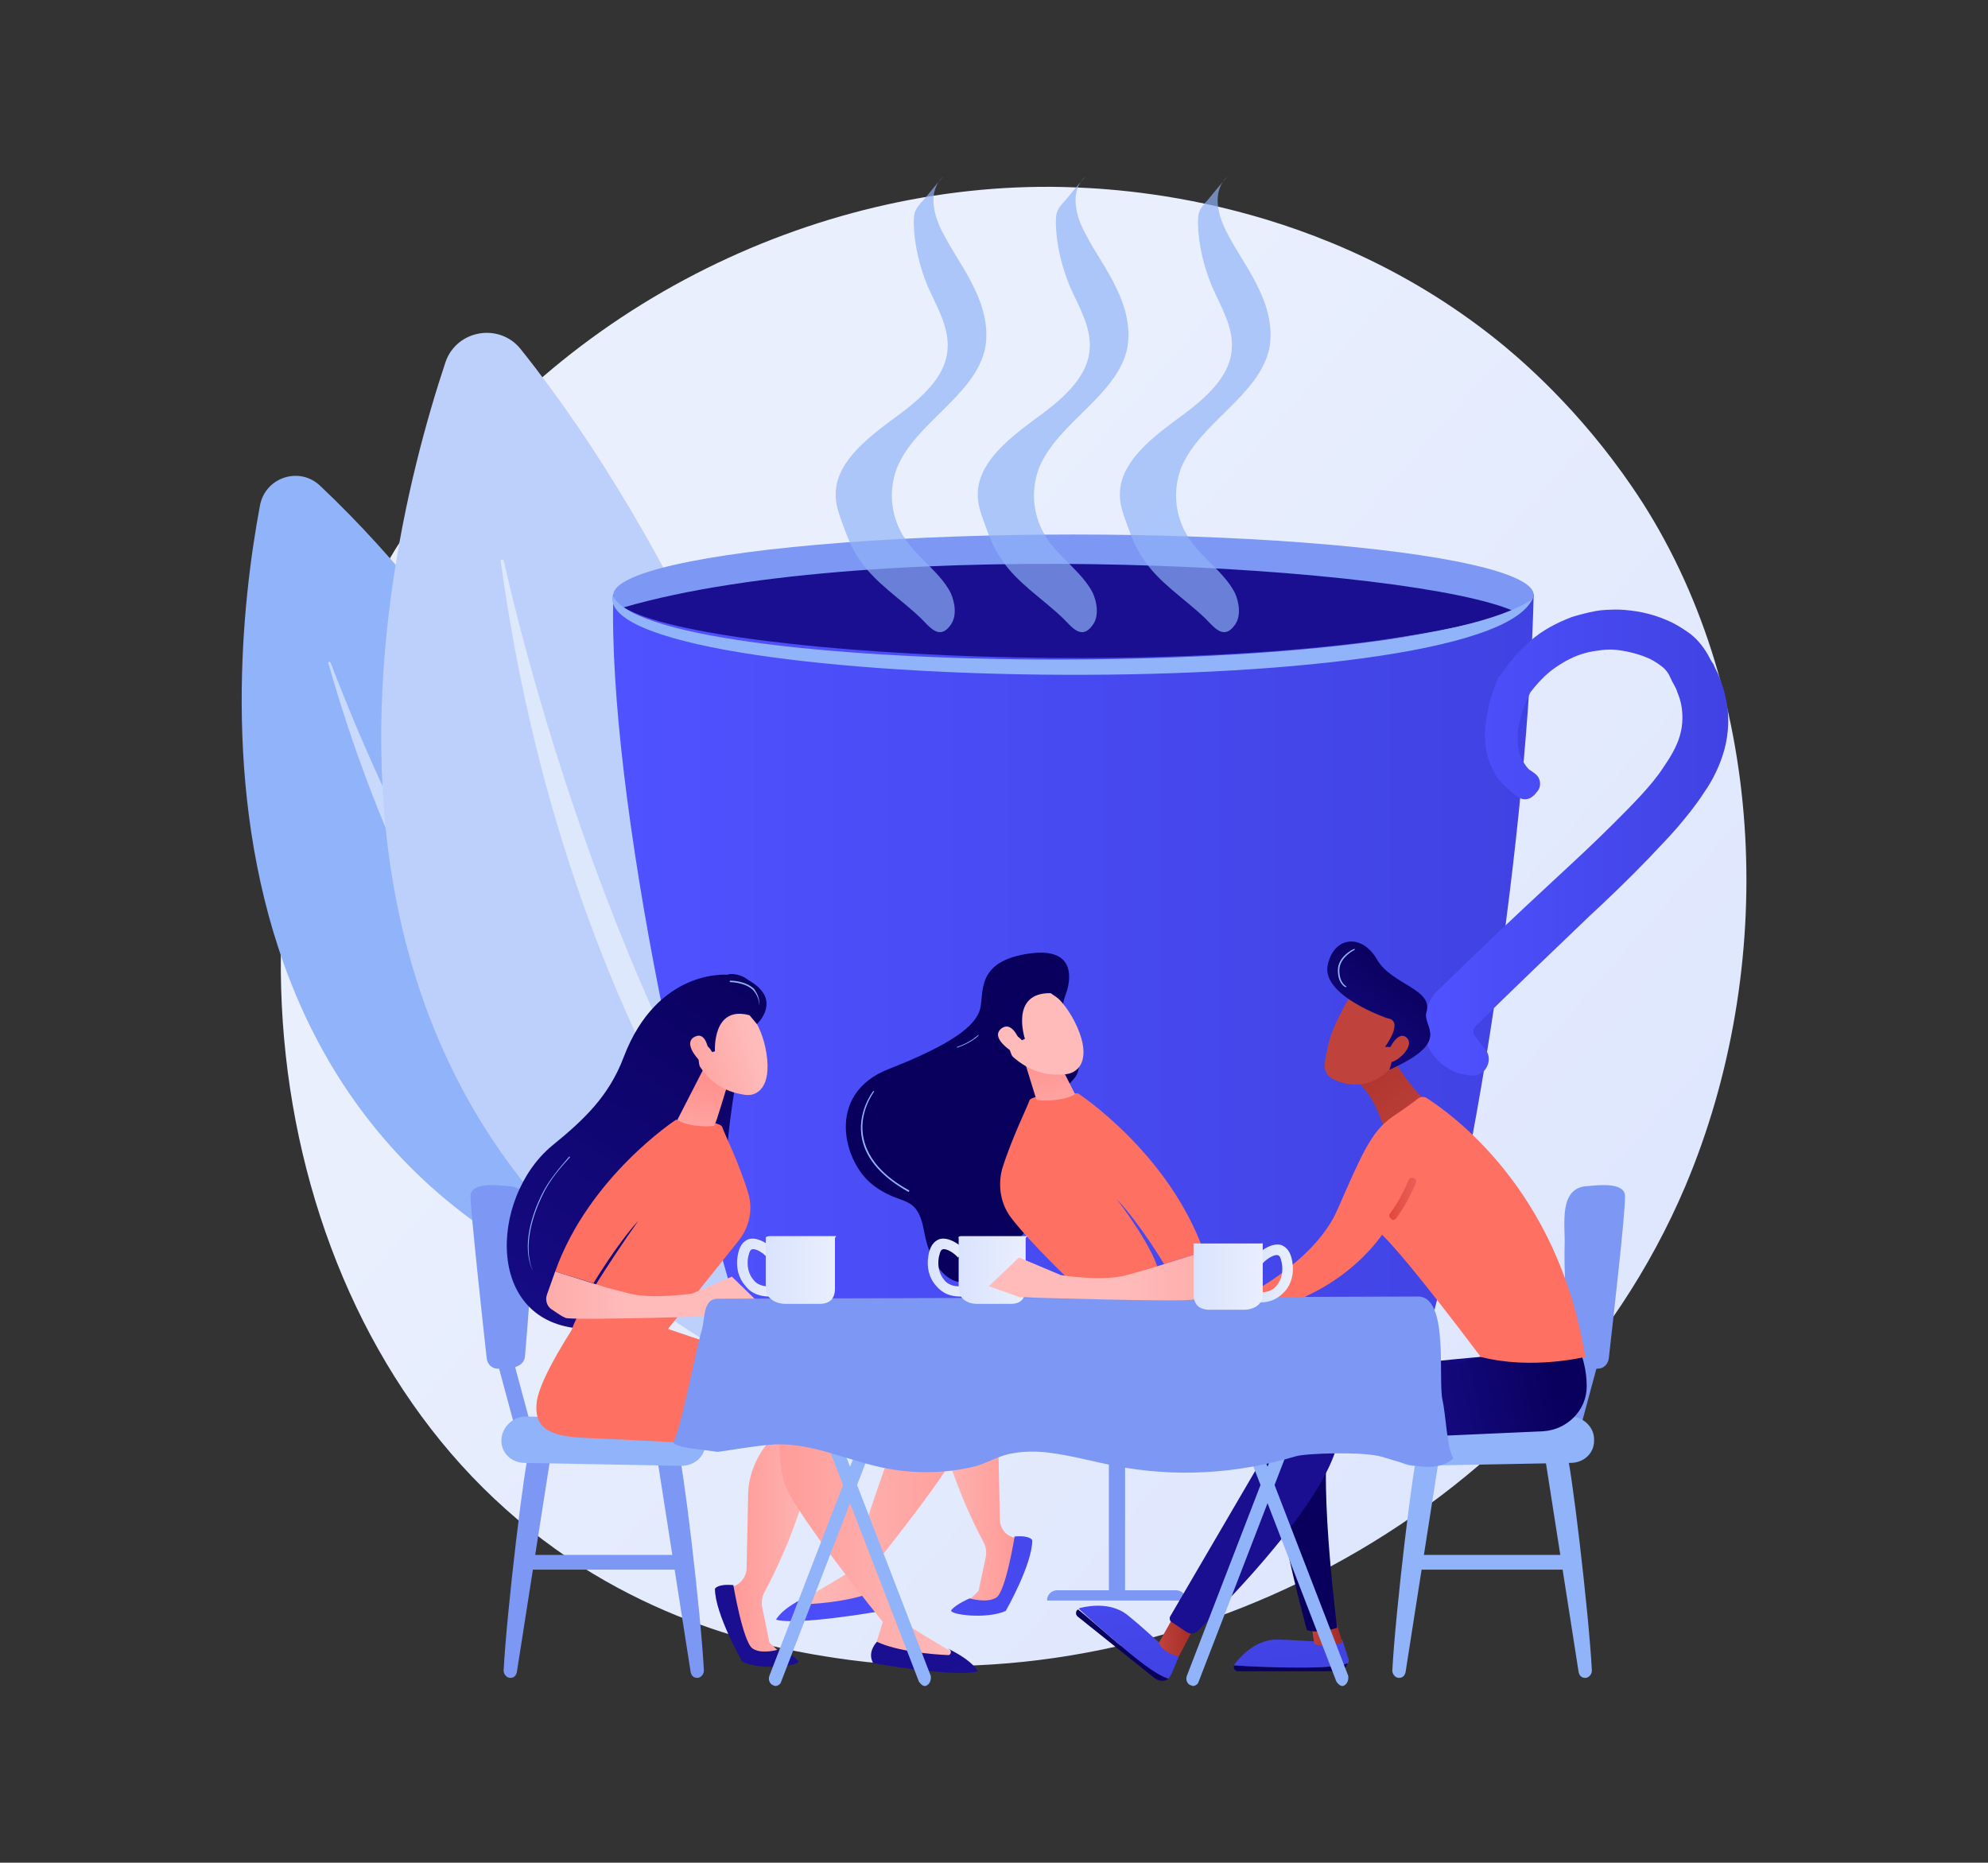
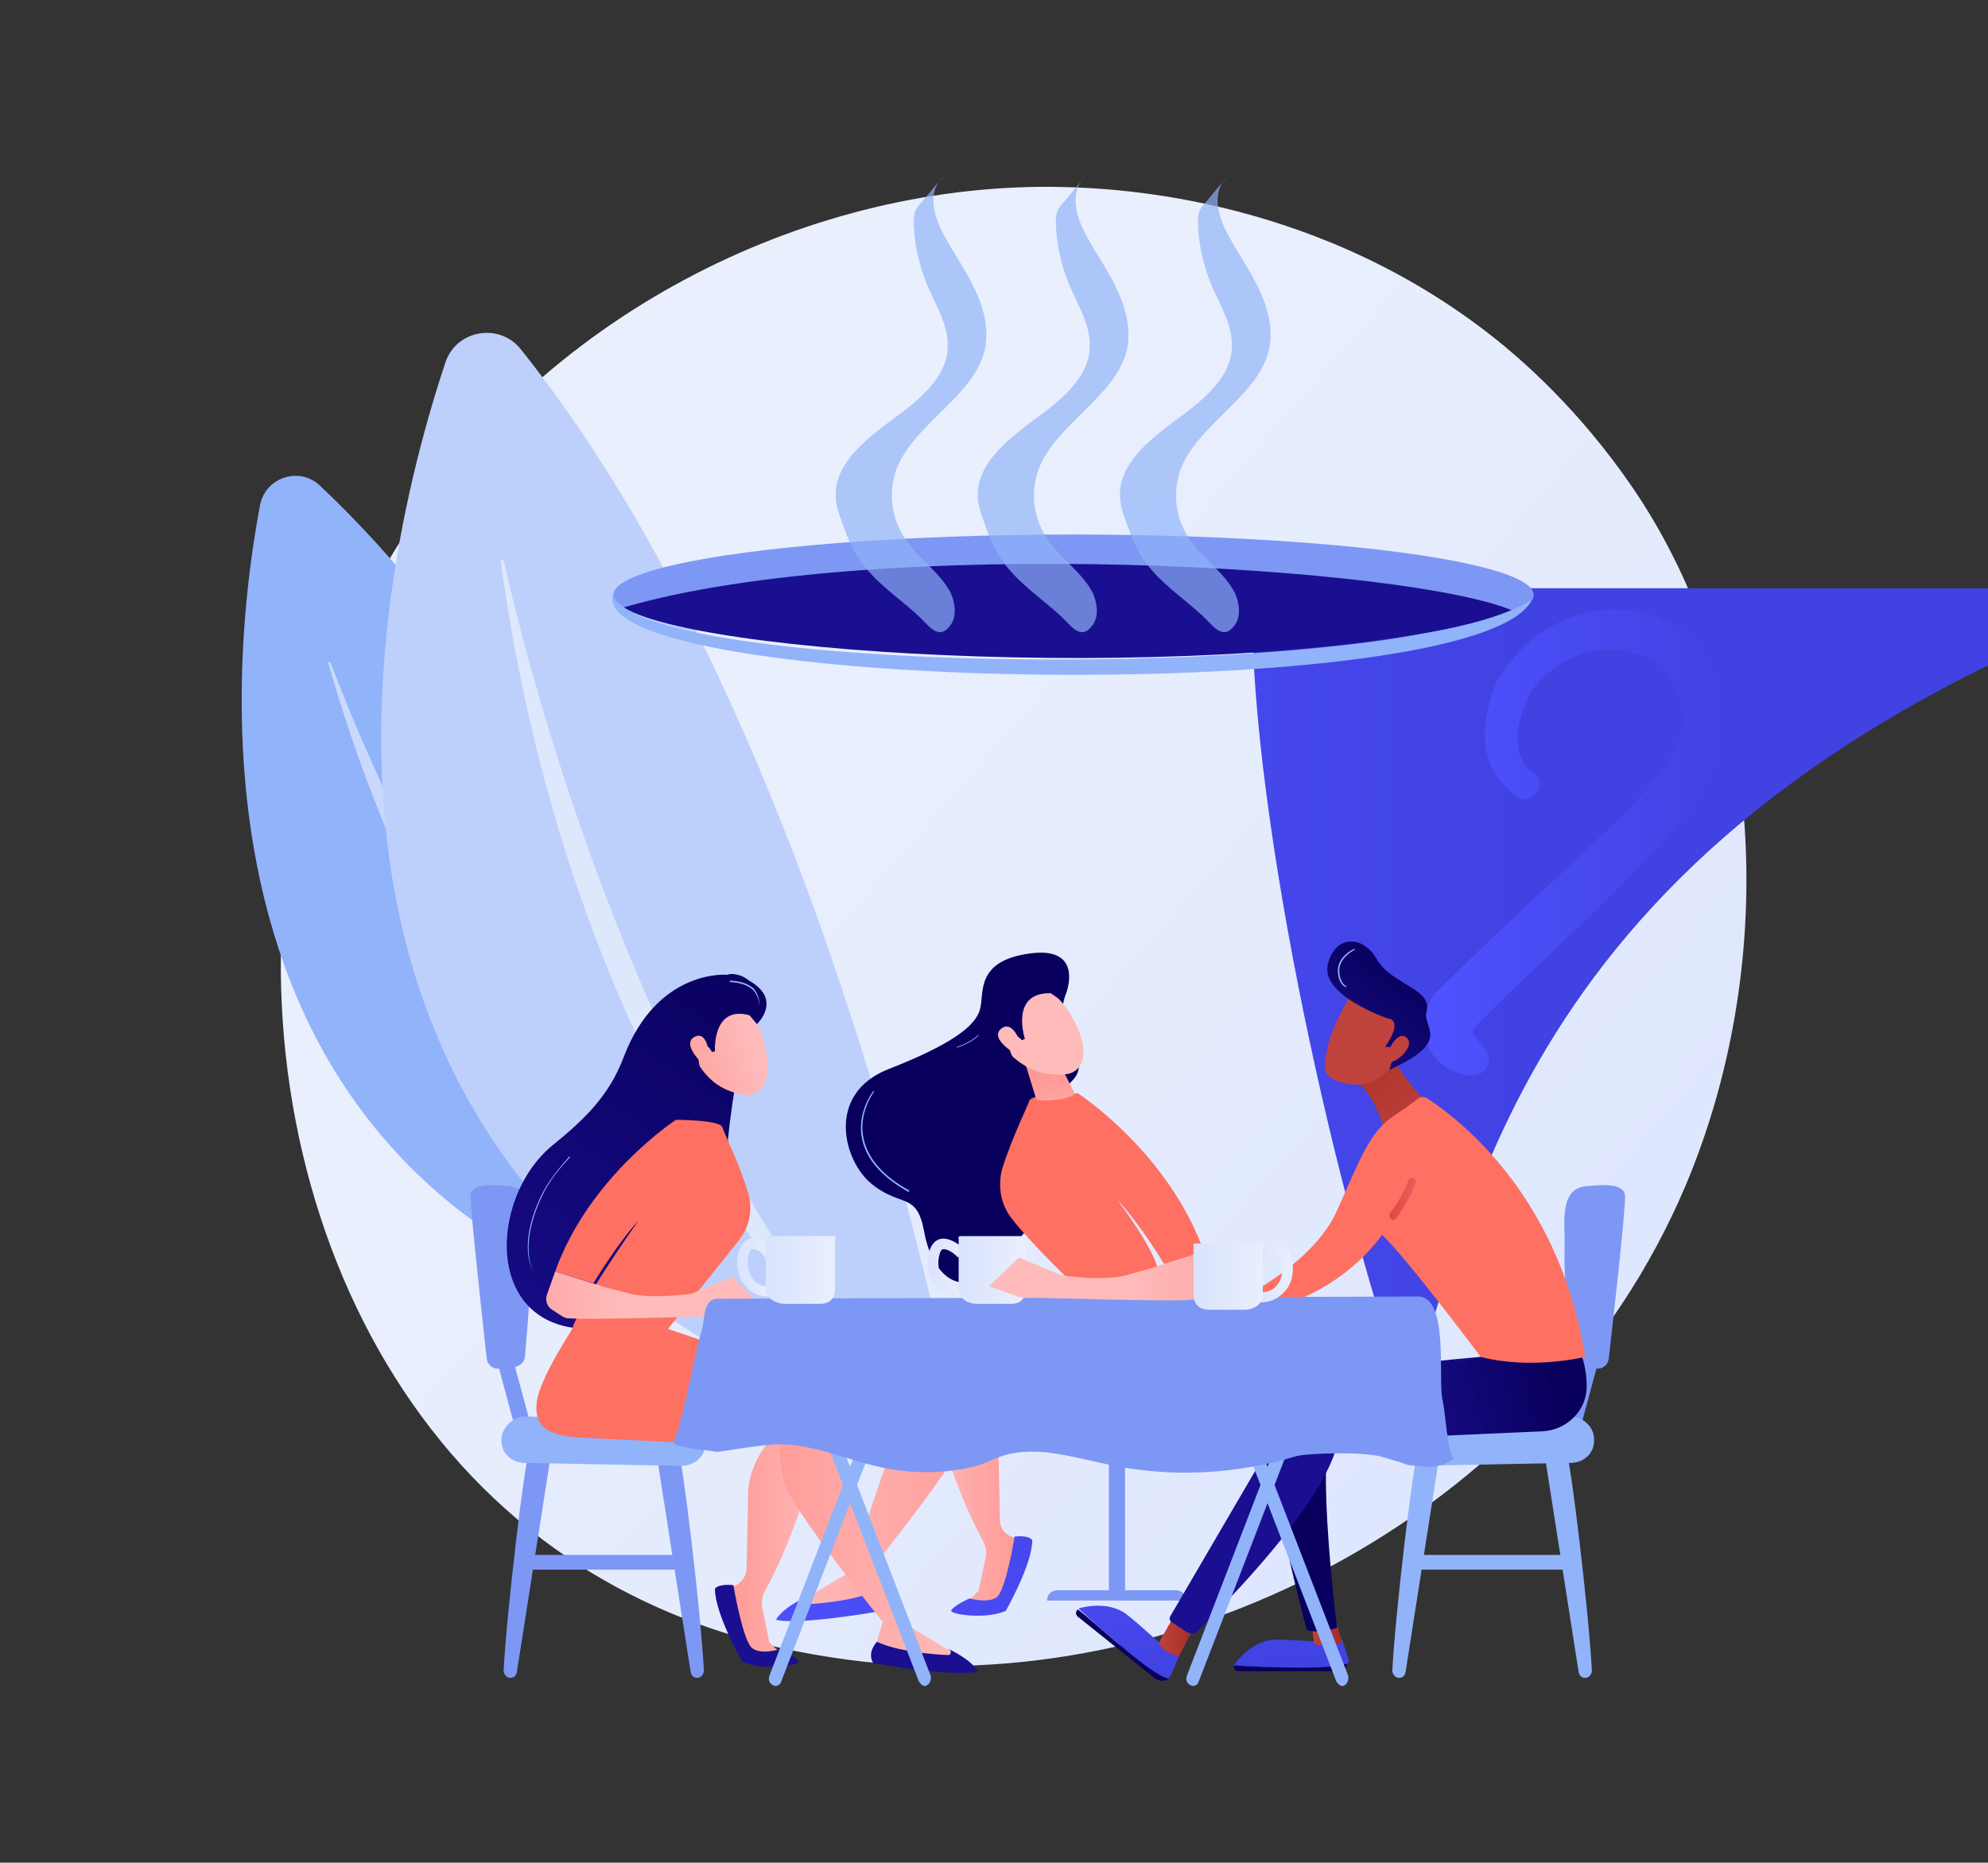
<svg xmlns="http://www.w3.org/2000/svg" id="Layer_1" x="0px" y="0px" viewBox="0 0 270 253" style="enable-background:new 0 0 270 253;" xml:space="preserve">
  <rect x="0" y="0" width="270" height="253" fill="#333333" stroke="none" />
  <style type="text/css">	.st0{fill:#E1E1E1;}	.st1{fill:#ECECEC;}	.st2{fill:#F5F5F5;}	.st3{fill:#F0F0F0;}	.st4{fill:#E7E7E7;}	.st5{opacity:0.6;fill:#FFFFFF;}	.st6{fill:#007CFF;}	.st7{opacity:0.7;fill:#FFFFFF;}	.st8{opacity:0.2;enable-background:new    ;}	.st9{fill:#FFFFFF;}	.st10{opacity:0.3;}	.st11{fill:#1A2E35;}	.st12{opacity:0.2;}	.st13{opacity:0.4;fill:#FFFFFF;}	.st14{fill:#FFAE6A;}	.st15{fill:#FF7834;}	.st16{opacity:0.2;fill:none;stroke:#000000;stroke-width:0.5;stroke-linecap:round;stroke-linejoin:round;stroke-miterlimit:10;}	.st17{fill:#FF4F4D;}	.st18{opacity:0.5;fill:#FFFFFF;}	.st19{opacity:0.7;}	.st20{fill:none;stroke:#007CFF;stroke-width:0.75;stroke-linecap:round;stroke-linejoin:round;stroke-miterlimit:10;}	.st21{opacity:0.3;fill:#007CFF;}	.st22{opacity:0.8;fill:#FFFFFF;}	.st23{opacity:0.5;fill:#1A2E35;}	.st24{opacity:0.3;enable-background:new    ;}	.st25{opacity:0.3;fill:#FFFFFF;}	.st26{fill:#F2F2F2;}	.st27{fill:#EBEBEB;}	.st28{fill-rule:evenodd;clip-rule:evenodd;fill:#F2F2F2;}	.st29{fill:none;stroke:#222222;stroke-width:0.5;stroke-linecap:round;stroke-linejoin:round;stroke-miterlimit:10;}	.st30{fill:#222222;}	.st31{fill:#6978ED;}	.st32{fill:#3F57E0;}	.st33{fill:#C1584F;}	.st34{fill:#F97869;}	.st35{fill:none;stroke:#020B31;stroke-width:0.5;stroke-linecap:round;stroke-linejoin:round;stroke-miterlimit:10;}	.st36{fill:none;stroke:#FFFFFF;stroke-width:0.5;stroke-linecap:round;stroke-linejoin:round;stroke-miterlimit:10;}	.st37{fill:none;stroke:#222222;stroke-width:0.5;stroke-miterlimit:10;}	.st38{fill:#F47365;}	.st39{opacity:0.5;fill:#F43D4F;}	.st40{fill:#676768;}	.st41{fill:#7C7C7C;}	.st42{fill:none;stroke:#020B31;stroke-miterlimit:10;}	.st43{fill:#020B31;}	.st44{fill:#FB7869;}	.st45{fill:#A6A6A6;}	.st46{fill:#F4F4F4;}	.st47{fill:#7F8284;}	.st48{fill:#111111;}	.st49{fill:none;stroke:#FFFFFF;stroke-width:0.5;stroke-miterlimit:10;}	.st50{fill:#F27364;}	.st51{fill:#F43D4F;}	.st52{fill:url(#SVGID_1_);}	.st53{fill:#91B3FA;}	.st54{fill:#BDD0FB;}	.st55{fill:url(#SVGID_00000003826341769727491850000014791162930570478994_);}	.st56{fill:#7D97F4;}	.st57{fill:url(#SVGID_00000065045341967271232480000017696727997332376736_);}	.st58{fill:url(#SVGID_00000024698677295353394480000017683783123823505550_);}	.st59{opacity:0.68;fill:#91B3FA;}	.st60{fill:url(#SVGID_00000164514940811446472470000014782209458562061479_);}	.st61{fill:url(#SVGID_00000134250911022407892480000008260301658992174773_);}	.st62{fill:url(#SVGID_00000139292133272649947870000001753009366619558297_);}	.st63{fill:url(#SVGID_00000011007582680047611430000002103472406607813261_);}	.st64{fill:url(#SVGID_00000018224920610026839550000002871984285355331761_);}	.st65{fill:url(#SVGID_00000059278825217938014610000003887598611648396945_);}	.st66{fill:url(#SVGID_00000039110869665762487240000014585291285644732056_);}	.st67{fill:url(#SVGID_00000103971664895855451160000012308143773251230907_);}	.st68{fill:url(#SVGID_00000075139451997748014350000018256972937917432459_);}	.st69{fill:url(#SVGID_00000101087117753699686890000016665219276167585927_);}	.st70{fill:url(#SVGID_00000008148449856938347630000014577898833818353558_);}	.st71{fill:url(#SVGID_00000171684941461169147480000013497362308136167359_);}	.st72{fill:url(#SVGID_00000139269262896530971120000009929777070481913244_);}	.st73{fill:url(#SVGID_00000022526450367250785290000008061334632859708818_);}	.st74{fill:url(#SVGID_00000046319021378963801280000000270707659205947325_);}	.st75{fill:url(#SVGID_00000047752952072803980830000016059436527594284222_);}	.st76{fill:url(#SVGID_00000180358437141257299830000006501505535363751581_);}	.st77{fill:url(#SVGID_00000030479277380325368620000016815637819536782470_);}	.st78{fill:url(#SVGID_00000139256305504070912270000017525702599366058922_);}	.st79{fill:url(#SVGID_00000150798723689646569880000001671780575385893537_);}	.st80{fill:url(#SVGID_00000044147458632730301000000002340421339914103487_);}	.st81{fill:url(#SVGID_00000067936906681135339980000016735851807906650534_);}	.st82{fill:url(#SVGID_00000146499827752462958680000000254294811078696112_);}	.st83{fill:url(#SVGID_00000073001513385919993390000009034405085453712256_);}	.st84{fill:url(#SVGID_00000096745502716588760060000016379081800969396644_);}	.st85{fill:url(#SVGID_00000117642924667216062940000002195336688660202166_);}	.st86{fill:url(#SVGID_00000162312718769114760910000013045985610901279875_);}	.st87{fill:url(#SVGID_00000159449485659873534060000001933357870683137718_);}	.st88{fill:url(#SVGID_00000114036957924728051450000004071669161083423138_);}	.st89{fill:url(#SVGID_00000087410494339065206320000010040394688136463035_);}	.st90{fill:url(#SVGID_00000070087797204893748780000012722975547923406487_);}	.st91{fill:url(#SVGID_00000032610870330618037510000016080908640335272079_);}	.st92{fill:url(#SVGID_00000149361111012205735960000007633678269828577451_);}	.st93{fill:url(#SVGID_00000120530769742318018890000005511744966391439752_);}	.st94{fill:url(#SVGID_00000145030596793573273800000007383878545493294514_);}	.st95{fill:url(#SVGID_00000036240528107568162410000004766338383040530327_);}	.st96{fill:url(#SVGID_00000173161784539927590410000001996230716179281559_);}	.st97{fill:url(#SVGID_00000142157697632343209630000015294572352279322516_);}	.st98{fill:url(#SVGID_00000138574547221564950620000009734211935292637333_);}	.st99{fill:url(#SVGID_00000102514943852087413210000015729713489968166329_);}	.st100{fill:url(#SVGID_00000155866485326844578130000017344900251761260479_);}	.st101{fill:url(#SVGID_00000069384211530555959640000012107607740120292283_);}	.st102{fill:url(#SVGID_00000021116562285955265430000008300971857807364539_);}	.st103{fill:url(#SVGID_00000046306533860368049180000002560770555201302193_);}	.st104{fill:url(#SVGID_00000002359426873782134410000015394322655851022991_);}	.st105{fill:url(#SVGID_00000131333613414573934090000017681226178227142046_);}	.st106{fill:url(#SVGID_00000037683959058451891510000000391205528909440944_);}	.st107{fill:url(#SVGID_00000016070504250002353370000010549881735791576502_);}</style>
  <g>
    <linearGradient id="SVGID_1_" gradientUnits="userSpaceOnUse" x1="254.254" y1="229.038" x2="104.837" y2="98.299">
      <stop offset="0" style="stop-color:#DAE3FE" />
      <stop offset="1" style="stop-color:#E9EFFD" />
    </linearGradient>
    <path class="st52" d="M228.9,161.1c-19.3,45.5-70.7,70.9-115.4,64.1c-7.3-1.1-27.2-4.4-44.8-20.2c-33.9-30.2-41.2-90.1-13.8-132.3  c19.9-30.7,55.6-48.1,89.5-47.3c7.3,0.2,35.3,1.3,59.9,21.6c3.6,3,11.6,10.1,18.8,21.3C240,94.8,241.4,131.5,228.9,161.1z" />
    <g>
      <path class="st53" d="M111,183c0,0-25.3-77.2-67.5-117c-2.8-2.7-7.5-1.2-8.2,2.7C30.5,94.3,23.7,171.4,111,183z" />
      <path class="st18" d="M102.7,178.5c0.2,0.2,0,0.5-0.3,0.3c-8.5-5.3-41.6-31.8-57.8-88.7c-0.1-0.2,0.2-0.3,0.3-0.1   C49.9,103.2,69.8,151.4,102.7,178.5z" />
    </g>
    <g>
      <path class="st54" d="M130.8,196.9c0,0-16.8-95.4-60.1-149.5c-2.9-3.6-8.7-2.6-10.2,1.8C50.7,78.7,29.7,168.6,130.8,196.9z" />
      <path class="st18" d="M121.8,190.3c0.2,0.2-0.1,0.6-0.4,0.4c-9.1-7.6-43.8-44.5-53.4-114.5c0-0.2,0.3-0.3,0.4-0.1   C72.1,92.4,87.5,152.7,121.8,190.3z" />
    </g>
    <g>
      <linearGradient id="SVGID_00000088118126929606226820000001390255076607514288_" gradientUnits="userSpaceOnUse" x1="83.197" y1="135.956" x2="208.283" y2="135.956">
        <stop offset="0" style="stop-color:#4F52FF" />
        <stop offset="1" style="stop-color:#4042E2" />
      </linearGradient>
-       <path style="fill:url(#SVGID_00000088118126929606226820000001390255076607514288_);" d="M191.2,190.3l-86.8,0.8   c-10.8-30.4-21.9-83.5-21.1-110.4h125C207.6,111,200.4,163,191.2,190.3z" />
+       <path style="fill:url(#SVGID_00000088118126929606226820000001390255076607514288_);" d="M191.2,190.3c-10.8-30.4-21.9-83.5-21.1-110.4h125C207.6,111,200.4,163,191.2,190.3z" />
      <ellipse class="st56" cx="145.8" cy="80.8" rx="62.5" ry="8.2" />
      <linearGradient id="SVGID_00000101811265219406634590000007453387667369093309_" gradientUnits="userSpaceOnUse" x1="193.183" y1="114.451" x2="234.56" y2="114.451">
        <stop offset="0" style="stop-color:#4F52FF" />
        <stop offset="1" style="stop-color:#4042E2" />
      </linearGradient>
      <path style="fill:url(#SVGID_00000101811265219406634590000007453387667369093309_);" d="M206.1,108.2l-0.4-0.3   c-0.1-0.1-0.3-0.2-0.5-0.4c-0.3-0.3-0.6-0.5-0.9-0.8c-0.3-0.3-0.5-0.6-0.8-0.9c-0.2-0.3-0.5-0.7-0.6-1c-0.8-1.4-1.2-3-1.2-4.5   c-0.1-1.5,0.2-3,0.5-4.4c0.3-1.4,0.8-2.7,1.3-3.9l0.1-0.1l0.2-0.2c1.1-1.7,2.5-3.3,4.1-4.7c1.6-1.4,3.5-2.4,5.6-3.2   c1-0.3,2.1-0.6,3.2-0.8c1.1-0.2,2.2-0.2,3.2-0.2c2.2,0.1,4.3,0.5,6.4,1.4c1,0.4,2,1,3,1.7c1,0.7,1.9,1.7,2.7,3.1   c0.1,0.2,0.4,0.8,0.7,1.2c0.2,0.5,0.5,1,0.7,1.5c0.4,1,0.8,2.1,1,3.2c0.5,2.2,0.4,4.7-0.2,6.9c-0.6,2.2-1.6,4.2-2.8,5.9   c-1.1,1.7-2.4,3.3-3.6,4.7c-1.3,1.5-2.6,2.8-3.9,4.2c-2.6,2.7-5.3,5.3-8,7.8c-5.3,5.1-10.6,10.1-15.8,15.3l0.5-0.6   c-0.2,0.3-0.3,0.5-0.3,0.5c0,0-0.2,0-0.2,0.2c0,0,0,0.1,0,0.2c0,0.1,0,0.1,0,0.2c0,0.2,0.1,0.4,0.3,0.6c0.1,0.2,0.3,0.4,0.5,0.7   c0.2,0.2,0.4,0.5,0.6,0.7l0.2,0.3c0.8,0.9,0.6,2.3-0.3,3.1c-0.4,0.3-0.9,0.5-1.4,0.5c-0.5,0-0.9-0.1-1.4-0.2   c-0.5-0.1-1-0.3-1.4-0.5c-1-0.5-1.9-1.2-2.7-2.3c-0.4-0.6-0.7-1.2-0.9-2c-0.2-0.7-0.2-1.5-0.2-2.2c0.1-0.7,0.2-1.4,0.4-2   c0.2-0.6,0.5-1.1,0.8-1.6l0.2-0.3l0.3-0.3c5.3-5.2,10.7-10.3,16.1-15.3c2.7-2.5,5.4-5,7.9-7.5c1.3-1.3,2.5-2.5,3.7-3.8   c1.2-1.3,2.3-2.6,3.2-4c0.9-1.3,1.7-2.7,2.1-4c0.4-1.3,0.5-2.6,0.3-4c-0.1-0.7-0.3-1.4-0.6-2.1c-0.1-0.4-0.3-0.7-0.5-1.1   c-0.2-0.3-0.3-0.6-0.6-1.2c-0.1-0.2-0.4-0.7-0.9-1.1c-0.5-0.4-1.1-0.8-1.7-1.1c-1.3-0.6-2.8-1-4.3-1.2c-0.8-0.1-1.5-0.1-2.3,0   c-0.8,0.1-1.5,0.2-2.2,0.4c-1.5,0.4-2.8,1.1-4.1,2c-1.3,0.9-2.4,2.1-3.4,3.4l0.2-0.4c-0.5,1.1-1,2.1-1.3,3.2   c-0.3,1.1-0.6,2.1-0.6,3.2c0,1,0.1,2,0.5,2.8c0.2,0.4,0.4,0.8,0.7,1.2c0.2,0.2,0.3,0.4,0.5,0.5l0.3,0.2l0.4,0.3   c0.8,0.6,0.9,1.8,0.2,2.5C207.9,108.7,206.9,108.8,206.1,108.2z" />
      <linearGradient id="SVGID_00000047763073275454086740000004005939787012253345_" gradientUnits="userSpaceOnUse" x1="202.165" y1="-15.851" x2="181.27" y2="20.343">
        <stop offset="0" style="stop-color:#09005D" />
        <stop offset="1" style="stop-color:#1A0F91" />
      </linearGradient>
      <path style="fill:url(#SVGID_00000047763073275454086740000004005939787012253345_);" d="M84.7,82.5c11.6,7.2,89.2,10.7,121.1,0.6   C192.4,76.9,119.1,72.5,84.7,82.5z" />
      <path class="st53" d="M83.2,80.8c-3,13.4,118,15.3,124.9,0.6C191.1,92.8,87.6,92,83.2,80.8z" />
      <path class="st59" d="M135.9,75.8c-0.9-1.3-1.5-2.8-2-4.2c-0.5-1.4-1.1-2.8-1.1-4.3c-0.1-4.2,3.8-7.4,7.4-10.1   c3.6-2.6,7.6-5.7,7.8-9.9c0.2-2.9-1.5-5.7-2.7-8.4c-1.1-2.7-1.8-5.5-1.9-8.4c0-0.5,0-1,0.1-1.5c0.2-0.7,0.7-1.3,1.2-1.8   c0.9-1.1,1.8-2.2,2.7-3.2c-2.2,2-1.3,5.4,0.1,7.9c1.3,2.5,3,4.8,4.2,7.4c1.2,2.5,1.9,5.3,1.4,8c-1.4,6.5-9.5,10.1-12,16.3   c-1.2,3.2-0.8,6.8,1.2,9.7c1.8,2.6,4.7,4.5,6.1,7.2c0.6,1.3,0.9,3.2,0,4.4c-1.5,2.1-2.8,0.3-4-0.9C141.6,81.3,138,79.1,135.9,75.8   z" />
      <path class="st59" d="M116.6,75.8c-0.9-1.3-1.5-2.8-2-4.2c-0.5-1.4-1.1-2.8-1.1-4.3c-0.1-4.2,3.8-7.4,7.4-10.1   c3.6-2.6,7.6-5.7,7.8-9.9c0.2-2.9-1.5-5.7-2.7-8.4c-1.1-2.7-1.8-5.5-1.9-8.4c0-0.5,0-1,0.1-1.5c0.2-0.7,0.7-1.3,1.2-1.8   c0.9-1.1,1.8-2.2,2.7-3.2c-2.2,2-1.3,5.4,0.1,7.9c1.3,2.5,3,4.8,4.2,7.4c1.2,2.5,1.9,5.3,1.4,8c-1.4,6.5-9.5,10.1-12,16.3   c-1.2,3.2-0.8,6.8,1.2,9.7c1.8,2.6,4.7,4.5,6.1,7.2c0.6,1.3,0.9,3.2,0,4.4c-1.5,2.1-2.8,0.3-4-0.9   C122.3,81.3,118.7,79.1,116.6,75.8z" />
      <path class="st59" d="M155.2,75.8c-0.9-1.3-1.5-2.8-2-4.2c-0.5-1.4-1.1-2.8-1.1-4.3c-0.1-4.2,3.8-7.4,7.4-10.1   c3.6-2.6,7.6-5.7,7.8-9.9c0.2-2.9-1.5-5.7-2.7-8.4c-1.1-2.7-1.8-5.5-1.9-8.4c0-0.5,0-1,0.1-1.5c0.2-0.7,0.7-1.3,1.2-1.8   c0.9-1.1,1.8-2.2,2.7-3.2c-2.2,2-1.3,5.4,0.1,7.9c1.3,2.5,3,4.8,4.2,7.4c1.2,2.5,1.9,5.3,1.4,8c-1.4,6.5-9.5,10.1-12,16.3   c-1.2,3.2-0.8,6.8,1.2,9.7c1.8,2.6,4.7,4.5,6.1,7.2c0.6,1.3,0.9,3.2,0,4.4c-1.5,2.1-2.8,0.3-4-0.9   C160.9,81.3,157.3,79.1,155.2,75.8z" />
      <linearGradient id="SVGID_00000168074444973585485120000001897128511382730646_" gradientUnits="userSpaceOnUse" x1="52.965" y1="292.592" x2="276.96" y2="51.013">
        <stop offset="0" style="stop-color:#53D8FF" />
        <stop offset="1" style="stop-color:#3840F7" />
      </linearGradient>
      <path style="fill:url(#SVGID_00000168074444973585485120000001897128511382730646_);" d="M191.2,190.3c0,3.4-23.3,6.5-46,6.5   s-41-2.8-41-6.2s18.4-6.2,41-6.2S191.2,186.9,191.2,190.3z" />
    </g>
    <g>
      <g>
        <path class="st56" d="M214.2,195.6c-0.1,0.5-0.7,0.8-1.2,0.7l-0.2,0c-0.5-0.1-0.8-0.7-0.7-1.2l3.1-11.5c0.1-0.5,0.7-0.8,1.2-0.7    l0.2,0c0.5,0.1,0.8,0.7,0.7,1.2L214.2,195.6z" />
        <g>
          <path class="st53" d="M212.7,197.1c0.6,0.9,3.1,22,3.5,29.8c0,0.5-0.4,1-0.9,1l0,0c-0.5,0-0.8-0.3-0.9-0.8l-4.6-29.4     L212.7,197.1z" />
          <path class="st53" d="M192.6,197.1c-0.6,0.9-3.1,22-3.5,29.8c0,0.5,0.4,1,0.9,1l0,0c0.5,0,0.8-0.3,0.9-0.8l4.6-29.4L192.6,197.1     z" />
          <path class="st53" d="M216.5,195.5l0,0.2c0,1.7-1.4,3-3.2,3l-21.2,0.4c-1.8,0-3.2-1.2-3.3-2.9l0-0.2c-0.1-1.7,1.4-3.1,3.2-3.2     l21.2-0.4C215,192.4,216.5,193.8,216.5,195.5z" />
        </g>
        <path class="st56" d="M220.7,162.4c-0.1-1.9-3.9-1.4-5-1.3c-4.1,0.1-3.1,5.3-3.2,8c-0.1,3.8,0.2,7.7,0.5,11.5    c0.1,1.2,0.2,2.4,0.3,3.6c0.1,1.6,2.2,1.8,3.7,1.7c0.8,0,1.4-0.6,1.5-1.4C219,180,220.8,164.4,220.7,162.4z" />
        <path class="st53" d="M213.4,212.2c0,0.5-0.4,1-1,1H192c-0.5,0-1-0.4-1-1v0c0-0.5,0.4-1,1-1h20.4    C213,211.2,213.4,211.6,213.4,212.2L213.4,212.2z" />
      </g>
      <g>
        <rect x="150.6" y="193.7" class="st56" width="2.2" height="23.3" />
        <path class="st56" d="M161.1,217.4h-18.9l0,0c0-0.8,0.6-1.4,1.4-1.4h16.1C160.5,216,161.1,216.6,161.1,217.4L161.1,217.4z" />
        <linearGradient id="SVGID_00000098931406111557379030000008555627389986509736_" gradientUnits="userSpaceOnUse" x1="148.256" y1="215.629" x2="152.911" y2="186.346">
          <stop offset="0" style="stop-color:#C32B78" />
          <stop offset="1" style="stop-color:#593092" />
        </linearGradient>
        <path style="fill:url(#SVGID_00000098931406111557379030000008555627389986509736_);" d="M163.9,192.9c0,1.3-1,2.3-2.3,2.3h-19.1    c-1.3,0-2.3-1-2.3-2.3v-2.1c0-1.3,1-2.3,2.3-2.3h19.1c1.3,0,2.3,1,2.3,2.3V192.9z" />
      </g>
      <g>
        <linearGradient id="SVGID_00000098924838806720043950000016903473727341288381_" gradientUnits="userSpaceOnUse" x1="-4079.135" y1="177.723" x2="-4067.581" y2="177.723" gradientTransform="matrix(-1 0 0 1 -3910.351 0)">
          <stop offset="0" style="stop-color:#FEBBBA" />
          <stop offset="1" style="stop-color:#FF928E" />
        </linearGradient>
        <path style="fill:url(#SVGID_00000098924838806720043950000016903473727341288381_);" d="M168.8,177.8l-1.5-0.4l-4.5-1.1    c-0.5-0.1-1.1,0-1.6,0.3l-3.9,2.5l10.8,0L168.8,177.8z" />
        <g>
          <linearGradient id="SVGID_00000074403844273185972100000007794582980771739017_" gradientUnits="userSpaceOnUse" x1="-4052.613" y1="10.771" x2="-4048.509" y2="-15.972" gradientTransform="matrix(-1 0 0 1 -3910.351 0)">
            <stop offset="0" style="stop-color:#09005D" />
            <stop offset="1" style="stop-color:#1A0F91" />
          </linearGradient>
          <path style="fill:url(#SVGID_00000074403844273185972100000007794582980771739017_);" d="M176.8,226.5c3.8,0,5.5-0.3,6.2-0.6     c-0.1,0.6-0.7,1.1-1.4,1.1h-13.4c-0.5,0-0.7-0.4-0.6-0.8C169.1,226.3,172.4,226.5,176.8,226.5z" />
          <linearGradient id="SVGID_00000173864158595146614880000000252569634459128707_" gradientUnits="userSpaceOnUse" x1="-4081.485" y1="196.687" x2="-4085.716" y2="225.918" gradientTransform="matrix(-1 0 0 1 -3910.351 0)">
            <stop offset="0" style="stop-color:#4F52FF" />
            <stop offset="1" style="stop-color:#4042E2" />
          </linearGradient>
          <path style="fill:url(#SVGID_00000173864158595146614880000000252569634459128707_);" d="M167.6,226.2c0-0.1,0.1-0.2,0.1-0.2     c1-1.3,3.1-3.4,5.9-3.3c4.1,0.1,5.5,0.5,8.7,0l0.8,2.5c0.1,0.3,0.1,0.5,0,0.7c-0.8,0.3-2.4,0.6-6.2,0.6     C172.4,226.5,169.1,226.3,167.6,226.2z" />
        </g>
        <linearGradient id="SVGID_00000131337957887594036410000000770563723949643916_" gradientUnits="userSpaceOnUse" x1="-4092.642" y1="221.795" x2="-4088.452" y2="221.795" gradientTransform="matrix(-1 0 0 1 -3910.351 0)">
          <stop offset="0" style="stop-color:#A22B25" />
          <stop offset="1" style="stop-color:#C0423C" />
        </linearGradient>
        <path style="fill:url(#SVGID_00000131337957887594036410000000770563723949643916_);" d="M181.4,220l0.9,3.1c0,0-2,0.9-3.8,0.2    l-0.4-2.7L181.4,220z" />
        <g>
          <linearGradient id="SVGID_00000108289754627971761710000000441349109842354083_" gradientUnits="userSpaceOnUse" x1="-4030.737" y1="14.128" x2="-4026.632" y2="-12.614" gradientTransform="matrix(-1 0 0 1 -3910.351 0)">
            <stop offset="0" style="stop-color:#09005D" />
            <stop offset="1" style="stop-color:#1A0F91" />
          </linearGradient>
          <path style="fill:url(#SVGID_00000108289754627971761710000000441349109842354083_);" d="M153.5,224.6c3,2.4,4.5,3.2,5.2,3.4     c-0.5,0.4-1.2,0.4-1.8,0l-10.5-8.4c-0.4-0.3-0.3-0.8,0-1C147.7,219.6,150.1,221.8,153.5,224.6z" />
          <linearGradient id="SVGID_00000067231367579905397600000015705373220790299290_" gradientUnits="userSpaceOnUse" x1="-4060.529" y1="199.72" x2="-4064.76" y2="228.951" gradientTransform="matrix(-1 0 0 1 -3910.351 0)">
            <stop offset="0" style="stop-color:#4F52FF" />
            <stop offset="1" style="stop-color:#4042E2" />
          </linearGradient>
          <path style="fill:url(#SVGID_00000067231367579905397600000015705373220790299290_);" d="M146.5,218.5c0.1,0,0.1-0.1,0.2-0.1     c1.6-0.4,4.5-0.7,6.6,1.1c3.2,2.6,4,3.8,6.8,5.5l-1,2.4c-0.1,0.2-0.3,0.4-0.4,0.6c-0.8-0.2-2.3-1-5.2-3.4     C150.1,221.8,147.7,219.6,146.5,218.5z" />
        </g>
        <linearGradient id="SVGID_00000112595673174515788510000013034656304749448068_" gradientUnits="userSpaceOnUse" x1="181.792" y1="203.485" x2="211.395" y2="195.4">
          <stop offset="0" style="stop-color:#09005D" />
          <stop offset="1" style="stop-color:#1A0F91" />
        </linearGradient>
        <path style="fill:url(#SVGID_00000112595673174515788510000013034656304749448068_);" d="M201.1,184.3c0,0-22.7,1.9-27.4,4.1    c-4.7,2.2,3.8,33,3.8,33s1.3,0.6,4.1-0.3c0,0-2.9-22.7-0.7-27.6l24.6-4L201.1,184.3z" />
        <linearGradient id="SVGID_00000090984959340013591740000000350428949250092715_" gradientUnits="userSpaceOnUse" x1="-4072.797" y1="222.148" x2="-4067.795" y2="222.148" gradientTransform="matrix(-1 0 0 1 -3910.351 0)">
          <stop offset="0" style="stop-color:#A22B25" />
          <stop offset="1" style="stop-color:#C0423C" />
        </linearGradient>
        <path style="fill:url(#SVGID_00000090984959340013591740000000350428949250092715_);" d="M162.4,220.7c-0.2,0.2-2.3,4.3-2.3,4.3    s-2.3-0.5-2.7-1.9l2.1-3.7L162.4,220.7z" />
        <linearGradient id="SVGID_00000076575095678570887160000015233780897328073884_" gradientUnits="userSpaceOnUse" x1="213.125" y1="195.669" x2="189.119" y2="201.266">
          <stop offset="0" style="stop-color:#09005D" />
          <stop offset="1" style="stop-color:#1A0F91" />
        </linearGradient>
        <path style="fill:url(#SVGID_00000076575095678570887160000015233780897328073884_);" d="M214.8,184.1c0,0,0.7,1.8,0.7,4.2    c0,3.3-2.7,5.9-5.9,6.1l-26.9,1.2c-0.6,0-1,0.4-1.2,1c-0.6,2.4-3.7,9.9-18.8,24.9c-0.4,0.4-1,0.5-1.5,0.2l-2.1-1.4    c-0.2-0.1-0.3-0.4-0.2-0.7l15.6-26.7c0.8-1.4,2.1-2.3,3.7-2.7l22.9-5.9L214.8,184.1z" />
        <linearGradient id="SVGID_00000105425426408609781530000001004091756615546772_" gradientUnits="userSpaceOnUse" x1="179.526" y1="137.721" x2="194.121" y2="154.803">
          <stop offset="0" style="stop-color:#A22B25" />
          <stop offset="1" style="stop-color:#C0423C" />
        </linearGradient>
        <path style="fill:url(#SVGID_00000105425426408609781530000001004091756615546772_);" d="M188.3,142.4c0,0,2.9,5.1,5.8,7.6    l-6.1,3.4c0,0-1.4-5.4-4.5-7L188.3,142.4z" />
        <linearGradient id="SVGID_00000038381033484018276900000016046629223007561373_" gradientUnits="userSpaceOnUse" x1="-3951.767" y1="-312.361" x2="-3962.464" y2="-277.285" gradientTransform="matrix(-1 0 0 1 -3910.351 0)">
          <stop offset="0" style="stop-color:#FF928E" />
          <stop offset="1" style="stop-color:#FE7062" />
        </linearGradient>
        <path style="fill:url(#SVGID_00000038381033484018276900000016046629223007561373_);" d="M215.3,184.3c0,0-7.3,1.8-14.2,0    c0,0-9.7-13-13.4-16.6c0,0-6,9.4-19.3,10.8l-0.7-1.7c0,0,10.6-4.9,13.9-12.4c3.3-7.5,4.6-10.7,7.5-12.7c1.8-1.2,3-2.1,3.5-2.5    c0.3-0.2,0.7-0.3,1.1-0.1C196.8,151.1,211.6,161.3,215.3,184.3z" />
        <linearGradient id="SVGID_00000011734883532764823840000000682346242368923789_" gradientUnits="userSpaceOnUse" x1="188.677" y1="162.831" x2="192.356" y2="162.831">
          <stop offset="0" style="stop-color:#E1473D" />
          <stop offset="1" style="stop-color:#E9605A" />
        </linearGradient>
        <path style="fill:url(#SVGID_00000011734883532764823840000000682346242368923789_);" d="M189.2,165.7c0.2,0,0.3-0.1,0.4-0.2    c1.7-2.2,2.6-4.7,2.7-4.8c0.1-0.3,0-0.6-0.3-0.7c-0.3-0.1-0.6,0-0.7,0.3c0,0-0.9,2.4-2.5,4.5c-0.2,0.2-0.1,0.6,0.1,0.7    C189,165.6,189.1,165.7,189.2,165.7z" />
        <g>
          <linearGradient id="SVGID_00000094614769058797831110000010661996457401683345_" gradientUnits="userSpaceOnUse" x1="-2017.85" y1="-112.602" x2="-2024.981" y2="-94.027" gradientTransform="matrix(-0.991 -0.131 -0.131 0.991 -1917.371 -376.762)">
            <stop offset="0" style="stop-color:#A22B25" />
            <stop offset="1" style="stop-color:#C0423C" />
          </linearGradient>
          <path style="fill:url(#SVGID_00000094614769058797831110000010661996457401683345_);" d="M183.7,134.7c0,0-2.8,4.6-3.3,7.2     c-0.5,2.6-1.3,4.2,1.7,5.1c2.9,0.9,5.6-0.2,7.3-2.6c0,0,2.7-3.7,2.4-5.4C191.6,137.3,183.7,134.7,183.7,134.7z" />
          <linearGradient id="SVGID_00000126306681280803066520000010364702171605485196_" gradientUnits="userSpaceOnUse" x1="-4101.24" y1="131.288" x2="-4088.526" y2="147.658" gradientTransform="matrix(-1 0 0 1 -3910.351 0)">
            <stop offset="0" style="stop-color:#09005D" />
            <stop offset="1" style="stop-color:#1A0F91" />
          </linearGradient>
          <path style="fill:url(#SVGID_00000126306681280803066520000010364702171605485196_);" d="M188.4,138.3c0,0-8.8-3-8.1-7.1     c0.8-4.1,4.7-4.4,6.7-0.9c2,3.5,7.8,4,6.7,7.3c-0.4,2,3.5,3.9-5,7.7c1-3,0.2-3.1-0.1-3.1c-0.4,0-0.5,0-0.5,0     S190.8,138.6,188.4,138.3z" />
          <linearGradient id="SVGID_00000003088244266135125800000014052085851459519154_" gradientUnits="userSpaceOnUse" x1="-2021.422" y1="-113.973" x2="-2028.554" y2="-95.398" gradientTransform="matrix(-0.991 -0.131 -0.131 0.991 -1917.371 -376.762)">
            <stop offset="0" style="stop-color:#A22B25" />
            <stop offset="1" style="stop-color:#C0423C" />
          </linearGradient>
          <path style="fill:url(#SVGID_00000003088244266135125800000014052085851459519154_);" d="M188.5,142.9c0,0,1.2-3,2.5-2     c1.3,1.1-1.2,3.4-2.3,3.4L188.5,142.9z" />
          <path class="st53" d="M182.8,134.1C182.8,134.1,182.8,134.1,182.8,134.1c-0.1,0-1.1-0.5-1.1-2.3c0-1.9,2.1-2.9,2.2-2.9     c0,0,0.1,0,0.1,0c0,0,0,0.1,0,0.1c0,0-2.1,1-2.1,2.8c0,1.8,1,2.2,1,2.2C182.8,134,182.8,134,182.8,134.1     C182.8,134.1,182.8,134.1,182.8,134.1z" />
        </g>
      </g>
      <g>
        <linearGradient id="SVGID_00000021080984986463750940000001398551010427158673_" gradientUnits="userSpaceOnUse" x1="125.641" y1="198.746" x2="140.956" y2="198.746">
          <stop offset="0" style="stop-color:#FEBBBA" />
          <stop offset="1" style="stop-color:#FF928E" />
        </linearGradient>
        <path style="fill:url(#SVGID_00000021080984986463750940000001398551010427158673_);" d="M133.2,179.6c0,0-3.2,0.5-6.8,2.9    c-0.6,0.4-0.9,1-0.8,1.7c0.4,3.4,2.2,14.5,8,25.3c0.3,0.6,0.4,1.2,0.3,1.9l-1,4.7l-1.9,1.8h4.8l3.2-8.7l-1.4-0.4    c-1.1-0.3-1.8-1.3-1.8-2.4l-0.2-9.4c0.1-4.2-2.6-7.1-2.6-7.1l7.7-0.4L133.2,179.6z" />
        <linearGradient id="SVGID_00000166659380249868896890000014295740231521554613_" gradientUnits="userSpaceOnUse" x1="111.879" y1="242.483" x2="156.492" y2="191.734">
          <stop offset="0" style="stop-color:#4F52FF" />
          <stop offset="1" style="stop-color:#4042E2" />
        </linearGradient>
        <path style="fill:url(#SVGID_00000166659380249868896890000014295740231521554613_);" d="M129.2,218.7c-0.4,0.6,4.8,1.3,7.4,0.1    c0,0,3.6-6.3,3.6-9.6c0,0-0.3-0.7-2.4-0.5c0,0-1.2,7.5-2.5,8.3c-1.3,0.8-3.6,0.1-3.6,0.1S129.8,217.9,129.2,218.7z" />
        <linearGradient id="SVGID_00000077282455846432891160000008942535679857573792_" gradientUnits="userSpaceOnUse" x1="107.659" y1="199.792" x2="139.976" y2="199.792">
          <stop offset="0" style="stop-color:#FEBBBA" />
          <stop offset="1" style="stop-color:#FF928E" />
        </linearGradient>
        <path style="fill:url(#SVGID_00000077282455846432891160000008942535679857573792_);" d="M140,189.9c0-0.1-8.3-1-8.3-1    s0.3,2.5-0.6,6c-0.8,3.5-13,18.5-13,18.5l1.3,4c-3.9,1.4-7.8,1.6-11.7,0.7l7.9-4.7c0,0,7.4-25.2,11.9-29.7l8.3-2.9L140,189.9z" />
        <linearGradient id="SVGID_00000032615707753037092390000017964324914882904989_" gradientUnits="userSpaceOnUse" x1="127.6" y1="182.934" x2="163.805" y2="182.934">
          <stop offset="0" style="stop-color:#FDF53F" />
          <stop offset="0.664" style="stop-color:#E57A58" />
          <stop offset="1" style="stop-color:#D93C65" />
        </linearGradient>
        <path style="fill:url(#SVGID_00000032615707753037092390000017964324914882904989_);" d="M158.6,175.3c0,0,4.8,7.1,5.2,10.4    c0.4,3.2-1.3,4.6-6.3,4.8c-5,0.2-18.4,0.2-18.4,0.2l-11.4-9.8c0,0,8.3-3,10.5-3.8C140.3,176.2,158.6,175.3,158.6,175.3z" />
        <linearGradient id="SVGID_00000076583884880976768350000003871962725740481470_" gradientUnits="userSpaceOnUse" x1="100.716" y1="232.669" x2="145.328" y2="181.92">
          <stop offset="0" style="stop-color:#4F52FF" />
          <stop offset="1" style="stop-color:#4042E2" />
        </linearGradient>
        <path style="fill:url(#SVGID_00000076583884880976768350000003871962725740481470_);" d="M118.8,216.1c0,0,1.4,1.3,0.4,2.8    c0,0-10.9,1.9-13.8,1.1c0,0,0.6-1.4,3.9-3l-0.2,0.2c-0.3,0.2-0.1,0.7,0.3,0.7C111.6,217.8,116.1,217.4,118.8,216.1z" />
      </g>
      <g>
        <g>
          <linearGradient id="SVGID_00000096741477919692309790000007231184427432140184_" gradientUnits="userSpaceOnUse" x1="-157.279" y1="128.11" x2="-140.125" y2="95.245" gradientTransform="matrix(1 0 0 1 300.698 0)">
            <stop offset="0" style="stop-color:#09005D" />
            <stop offset="1" style="stop-color:#1A0F91" />
          </linearGradient>
          <path style="fill:url(#SVGID_00000096741477919692309790000007231184427432140184_);" d="M144.8,134.9c0,0,2.5-6.4-4.9-5.4     c-7.5,1-6.2,5.4-6.8,7.6c-0.6,2.2-3.7,4.7-12.4,8.1c-8.7,3.4-6.1,12.7-2.2,15.7c3.9,3.1,6,1,7,6.3c0.9,5.3,4.5,9.6,9.1,5.1     c4.5-4.5,9.7-9.8,8.2-16.8c-1.4-7,0.2-5.7,3-8.9C148.5,143.5,142.6,140.4,144.8,134.9z" />
          <g>
            <path class="st53" d="M130,142.3C130,142.3,129.9,142.3,130,142.3c-0.1-0.1-0.1-0.1,0-0.1c3.1-1.1,4.7-3.1,4.3-5.6      c-0.3-2.6,1.3-3.1,1.3-3.1c0,0,0.1,0,0.1,0c0,0,0,0.1,0,0.1c-0.1,0-1.6,0.4-1.2,2.9C134.8,139.1,133.2,141.2,130,142.3      C130,142.3,130,142.3,130,142.3z" />
            <path class="st53" d="M123.4,161.9C123.4,161.9,123.4,161.9,123.4,161.9c-3.6-2-5.7-4.4-6.3-7.1c-0.8-3.6,1.4-6.5,1.5-6.6      c0,0,0.1,0,0.1,0c0,0,0,0.1,0,0.1c0,0-2.2,2.9-1.4,6.4c0.6,2.7,2.7,5.1,6.2,7C123.5,161.8,123.5,161.8,123.4,161.9      C123.5,161.9,123.5,161.9,123.4,161.9z" />
          </g>
        </g>
        <linearGradient id="SVGID_00000095301206827528411140000012701861397378662589_" gradientUnits="userSpaceOnUse" x1="180.716" y1="62.89" x2="170.019" y2="97.967">
          <stop offset="0" style="stop-color:#FF928E" />
          <stop offset="1" style="stop-color:#FE7062" />
        </linearGradient>
        <path style="fill:url(#SVGID_00000095301206827528411140000012701861397378662589_);" d="M145.7,174.3c0,0-5.6-5.3-8.3-8.8    c-1.5-1.9-1.9-4.4-1.3-6.7c1.3-4.2,3.5-8.6,3.7-9.3c0.3-1,6.6-1,6.6-1s12.3,8,17.1,21.5l-5.4,1.7c0,0-3.2-5.4-6.4-8.8    c0,0,5.5,7.2,5.7,10.2L145.7,174.3z" />
        <linearGradient id="SVGID_00000128473668803767346430000006527882226412133524_" gradientUnits="userSpaceOnUse" x1="144.28" y1="157.504" x2="142.099" y2="143.506">
          <stop offset="0" style="stop-color:#FEBBBA" />
          <stop offset="1" style="stop-color:#FF928E" />
        </linearGradient>
        <path style="fill:url(#SVGID_00000128473668803767346430000006527882226412133524_);" d="M139,143.7c0.1,0.2,1.7,5.6,1.8,5.7    c0.1,0.1,3.6,0.3,5.2-0.8l-4-7.9L139,143.7z" />
        <g>
          <linearGradient id="SVGID_00000127730647557720930110000004092499208428989359_" gradientUnits="userSpaceOnUse" x1="-2261.977" y1="3216.286" x2="-2244.823" y2="3183.419" gradientTransform="matrix(-1 -2.650000e-02 -2.650000e-02 1 -2485.137 -4056.354)">
            <stop offset="0" style="stop-color:#FEBBBA" />
            <stop offset="1" style="stop-color:#FF928E" />
          </linearGradient>
          <path style="fill:url(#SVGID_00000127730647557720930110000004092499208428989359_);" d="M141.5,133.9c0,0,2.9,1.3,4.8,5.6     c1.9,4.3,0.3,6.2-1.5,6.4c-1.9,0.2-4.7,0.1-7.6-2.7C134.3,140.5,137.7,132.4,141.5,133.9z" />
          <linearGradient id="SVGID_00000051377555297291768660000003721479358678337949_" gradientUnits="userSpaceOnUse" x1="-2261.317" y1="3216.645" x2="-2244.164" y2="3183.779" gradientTransform="matrix(-1 -2.650000e-02 -2.650000e-02 1 -2485.137 -4056.354)">
            <stop offset="0" style="stop-color:#09005D" />
            <stop offset="1" style="stop-color:#1A0F91" />
          </linearGradient>
          <path style="fill:url(#SVGID_00000051377555297291768660000003721479358678337949_);" d="M139.2,141.1c0,0-2.1-6.3,3.5-6.2     l1.3,0.9c0,0,2.1-3.4-1.2-5.1c-3.3-1.7-7.2-0.5-8.7,4c-1.5,4.4-1.9,7.4,0.4,9.6c2.3,2.2,3.3-0.2,3.3-0.2s-1.2-2-0.7-3.1     c0.5-1.1,1.7,0.3,1.7,0.3L139.2,141.1z" />
          <linearGradient id="SVGID_00000152950558579447278540000000450815223251437750_" gradientUnits="userSpaceOnUse" x1="-2258.416" y1="3218.146" x2="-2241.262" y2="3185.28" gradientTransform="matrix(-1 -2.650000e-02 -2.650000e-02 1 -2485.137 -4056.354)">
            <stop offset="0" style="stop-color:#FEBBBA" />
            <stop offset="1" style="stop-color:#FF928E" />
          </linearGradient>
          <path style="fill:url(#SVGID_00000152950558579447278540000000450815223251437750_);" d="M138.6,141.7c0,0-1-3.2-2.6-2     c-1.5,1.2,1.1,3,2.2,3.6L138.6,141.7z" />
        </g>
      </g>
      <g>
        <path class="st56" d="M70.4,195.6c0.1,0.5,0.7,0.8,1.2,0.7l0.2,0c0.5-0.1,0.8-0.7,0.7-1.2l-3.1-11.5c-0.1-0.5-0.7-0.8-1.2-0.7    l-0.2,0c-0.5,0.1-0.8,0.7-0.7,1.2L70.4,195.6z" />
        <g>
          <path class="st56" d="M71.9,197.1c-0.6,0.9-3.1,22-3.5,29.8c0,0.5,0.4,1,0.9,1l0,0c0.5,0,0.8-0.3,0.9-0.8l4.6-29.4L71.9,197.1z" />
          <path class="st56" d="M92.1,197.1c0.6,0.9,3.1,22,3.5,29.8c0,0.5-0.4,1-0.9,1l0,0c-0.5,0-0.8-0.3-0.9-0.8l-4.6-29.4L92.1,197.1z     " />
          <path class="st53" d="M68.1,195.5l0,0.2c0,1.7,1.4,3,3.2,3l21.2,0.4c1.8,0,3.2-1.2,3.3-2.9l0-0.2c0.1-1.7-1.4-3.1-3.2-3.2     l-21.2-0.4C69.7,192.4,68.2,193.8,68.1,195.5z" />
        </g>
        <path class="st56" d="M63.9,162.4c0.1-1.9,3.9-1.4,5-1.3c4.1,0.1,3.1,5.3,3.2,8c0.1,3.8-0.2,7.7-0.5,11.5    c-0.1,1.2-0.2,2.4-0.3,3.6c-0.1,1.6-2.2,1.8-3.7,1.7c-0.8,0-1.4-0.6-1.5-1.4C65.6,180,63.9,164.4,63.9,162.4z" />
        <path class="st56" d="M93.2,212.2c0-0.5-0.4-1-1-1H71.8c-0.5,0-1,0.4-1,1v0c0,0.5,0.4,1,1,1h20.4    C92.8,213.2,93.2,212.8,93.2,212.2L93.2,212.2z" />
      </g>
      <g>
        <linearGradient id="SVGID_00000126288615290312363780000017711242288189455277_" gradientUnits="userSpaceOnUse" x1="107.651" y1="130.277" x2="63.506" y2="197.855">
          <stop offset="0" style="stop-color:#09005D" />
          <stop offset="1" style="stop-color:#1A0F91" />
        </linearGradient>
        <path style="fill:url(#SVGID_00000126288615290312363780000017711242288189455277_);" d="M98.8,132.4c0,0-9.5-0.9-14.1,11.2    c-2,5.3-5.4,8.5-9.7,12c-8.6,7.1-9.3,24.8,4.9,24.9c11.4,0.1,21.2-9.7,19.2-16.5c-2-6.8,2.9-27.7,3.3-28.9    c0.4-1.2-1.1-2.9-3.3-2.8L98.8,132.4z" />
        <linearGradient id="SVGID_00000119816615354872749980000000569128159717686681_" gradientUnits="userSpaceOnUse" x1="125.988" y1="46.2" x2="115.291" y2="81.277">
          <stop offset="0" style="stop-color:#FF928E" />
          <stop offset="1" style="stop-color:#FE7062" />
        </linearGradient>
        <path style="fill:url(#SVGID_00000119816615354872749980000000569128159717686681_);" d="M90,181.4c0,0,7.8-9.7,10.4-13    c1.4-1.8,1.9-4.2,1.2-6.4c-1.2-4-3.3-8.2-3.5-8.9c-0.3-1-6.3-1-6.3-1s-11.8,7.7-16.4,20.6l5.2,1.6c0,0,3.1-5.2,6.1-8.5    c0,0-9,12.7-9.2,15.5H90z" />
        <linearGradient id="SVGID_00000031177475215207123330000006828503544358577576_" gradientUnits="userSpaceOnUse" x1="-4091.173" y1="160.652" x2="-4093.269" y2="147.2" gradientTransform="matrix(-1 0 0 1 -3997.477 0)">
          <stop offset="0" style="stop-color:#FEBBBA" />
          <stop offset="1" style="stop-color:#FF928E" />
        </linearGradient>
-         <path style="fill:url(#SVGID_00000031177475215207123330000006828503544358577576_);" d="M98.8,147.4c-0.1,0.2-1.6,5.4-1.8,5.5    c-0.1,0.1-3.4,0.3-5-0.8l3.9-7.6L98.8,147.4z" />
        <linearGradient id="SVGID_00000129185235481717350210000007105771221554706600_" gradientUnits="userSpaceOnUse" x1="-5089.167" y1="2721.627" x2="-5075.445" y2="2730.948" gradientTransform="matrix(-0.96 -0.28 -0.28 0.96 -4020.778 -3894.753)">
          <stop offset="0" style="stop-color:#FEBBBA" />
          <stop offset="1" style="stop-color:#FF928E" />
        </linearGradient>
        <path style="fill:url(#SVGID_00000129185235481717350210000007105771221554706600_);" d="M101,136.7c0,0,2.4,1.9,3.1,6.4    c0.7,4.5-1.2,5.9-3,5.6c-1.8-0.3-4.4-1-6.4-4.4C92.7,141,97.8,134.3,101,136.7z" />
        <linearGradient id="SVGID_00000136397931813185179320000002065436420854799011_" gradientUnits="userSpaceOnUse" x1="104.38" y1="128.14" x2="60.235" y2="195.718">
          <stop offset="0" style="stop-color:#09005D" />
          <stop offset="1" style="stop-color:#1A0F91" />
        </linearGradient>
        <path style="fill:url(#SVGID_00000136397931813185179320000002065436420854799011_);" d="M97.1,142.8c0,0-0.4-6.3,4.7-4.9l1,1.2    c0,0,2.8-2.6,0.2-5c-2.6-2.4-6.6-2.2-9.1,1.5c-2.5,3.7-3.5,6.4-1.9,9c1.6,2.6,3.1,0.6,3.1,0.6s-0.6-2.2,0.1-3    c0.8-0.8,1.5,0.7,1.5,0.7L97.1,142.8z" />
        <linearGradient id="SVGID_00000116914712453820450110000003948072608534877098_" gradientUnits="userSpaceOnUse" x1="-5088.344" y1="2720.416" x2="-5074.622" y2="2729.737" gradientTransform="matrix(-0.96 -0.28 -0.28 0.96 -4020.778 -3894.753)">
          <stop offset="0" style="stop-color:#FEBBBA" />
          <stop offset="1" style="stop-color:#FF928E" />
        </linearGradient>
        <path style="fill:url(#SVGID_00000116914712453820450110000003948072608534877098_);" d="M96.3,143.3c0,0-0.2-3.3-1.9-2.5    c-1.7,0.8,0.3,3.1,1.2,3.8L96.3,143.3z" />
        <linearGradient id="SVGID_00000121278633652929058630000013934669821250161536_" gradientUnits="userSpaceOnUse" x1="-4082.564" y1="175.926" x2="-4053.39" y2="175.926" gradientTransform="matrix(-1 0 0 1 -3997.477 0)">
          <stop offset="0" style="stop-color:#FEBBBA" />
          <stop offset="1" style="stop-color:#FF928E" />
        </linearGradient>
        <path style="fill:url(#SVGID_00000121278633652929058630000013934669821250161536_);" d="M103.3,177.2l-3.9-3.8l-5.4,2.3    c0,0-5.4,0.8-8.5,0c-3.1-0.8-3.1-0.8-3.1-0.8l-7-2.2l-1.1,3.1c-0.3,0.8,0,1.7,0.7,2.1c0.6,0.4,1.3,0.9,1.8,1.1    c0.9,0.4,22.7-0.3,22.7-0.3L103.3,177.2z" />
        <g>
          <linearGradient id="SVGID_00000031929876116589863100000002716759800949191297_" gradientUnits="userSpaceOnUse" x1="-4109.546" y1="205.131" x2="-4093.807" y2="205.131" gradientTransform="matrix(-1 0 0 1 -3997.477 0)">
            <stop offset="0" style="stop-color:#FEBBBA" />
            <stop offset="1" style="stop-color:#FF928E" />
          </linearGradient>
          <path style="fill:url(#SVGID_00000031929876116589863100000002716759800949191297_);" d="M104.3,185.5c0,0,3.3,0.5,7,3     c0.6,0.4,0.9,1.1,0.8,1.8c-0.4,3.5-2.3,14.9-8.3,26c-0.3,0.6-0.4,1.3-0.3,1.9l1,4.9l1.9,1.8h-5l-3.3-9l1.4-0.4     c1.1-0.3,1.9-1.4,1.9-2.5l0.2-9.6c-0.1-4.3,2.6-7.3,2.6-7.3l-8-0.4L104.3,185.5z" />
          <linearGradient id="SVGID_00000060711059089207583410000014477357221530935986_" gradientUnits="userSpaceOnUse" x1="-3997.663" y1="-152.99" x2="-4006.122" y2="-122.142" gradientTransform="matrix(-1 0 0 1 -3997.477 0)">
            <stop offset="0" style="stop-color:#09005D" />
            <stop offset="1" style="stop-color:#1A0F91" />
          </linearGradient>
          <path style="fill:url(#SVGID_00000060711059089207583410000014477357221530935986_);" d="M108.4,225.6c0.5,0.6-4.9,1.4-7.6,0.1     c0,0-3.7-6.5-3.7-9.9c0,0,0.3-0.7,2.5-0.5c0,0,1.3,7.7,2.6,8.6c1.3,0.9,3.7,0.1,3.7,0.1S107.8,224.8,108.4,225.6z" />
          <linearGradient id="SVGID_00000124841526009615447300000010761709654590658197_" gradientUnits="userSpaceOnUse" x1="-4128.027" y1="206.207" x2="-4094.814" y2="206.207" gradientTransform="matrix(-1 0 0 1 -3997.477 0)">
            <stop offset="0" style="stop-color:#FEBBBA" />
            <stop offset="1" style="stop-color:#FF928E" />
          </linearGradient>
          <path style="fill:url(#SVGID_00000124841526009615447300000010761709654590658197_);" d="M97.3,196.1c0-0.1,8.6-1,8.6-1     s-0.3,2.6,0.6,6.2c0.9,3.6,13.4,19,13.4,19l-1.3,4.2c4.1,1.4,8,1.6,12,0.7l-8.1-4.9c0,0-7.6-25.9-12.3-30.6l-8.5-3L97.3,196.1z" />
          <linearGradient id="SVGID_00000111152542475773190520000007990640759123091845_" gradientUnits="userSpaceOnUse" x1="-4017.614" y1="-158.461" x2="-4026.073" y2="-127.613" gradientTransform="matrix(-1 0 0 1 -3997.477 0)">
            <stop offset="0" style="stop-color:#09005D" />
            <stop offset="1" style="stop-color:#1A0F91" />
          </linearGradient>
          <path style="fill:url(#SVGID_00000111152542475773190520000007990640759123091845_);" d="M119.1,223c0,0-1.4,1.4-0.5,2.9     c0,0,11.2,2,14.2,1.1c0,0-0.6-1.4-4.1-3.1l0.3,0.2c0.3,0.2,0.1,0.8-0.3,0.7C126.5,224.7,121.9,224.3,119.1,223z" />
          <linearGradient id="SVGID_00000079454194502562842350000016377816590505170088_" gradientUnits="userSpaceOnUse" x1="146.82" y1="132.896" x2="124.805" y2="153.792">
            <stop offset="0" style="stop-color:#FF928E" />
            <stop offset="1" style="stop-color:#FE7062" />
          </linearGradient>
          <path style="fill:url(#SVGID_00000079454194502562842350000016377816590505170088_);" d="M78.2,179.8c0,0-4.9,7.3-5.3,10.6     c-0.4,3.3,1.3,4.7,6.5,4.9c5.2,0.2,19.8,1,19.8,1l10-9.6c0,0-15.9-5.3-18.2-6.1C88.8,179.7,78.2,179.8,78.2,179.8z" />
        </g>
        <path class="st53" d="M72.4,172.7C72.4,172.7,72.4,172.7,72.4,172.7c-1.7-3.5,0-8,1.1-10.3c1-2.1,2.6-3.9,3.8-5.3    c0,0,0.1,0,0.1,0c0,0,0,0.1,0,0.1c-1.2,1.3-2.8,3.1-3.8,5.3C72.5,164.8,70.9,169.2,72.4,172.7C72.5,172.7,72.5,172.7,72.4,172.7    C72.5,172.7,72.5,172.7,72.4,172.7z" />
        <path class="st53" d="M103.1,136.6C103.1,136.6,103.1,136.6,103.1,136.6C103.1,136.6,103,136.6,103.1,136.6    c0-0.9-0.3-1.5-0.8-2.1c-1.1-1.1-3.1-1.1-3.1-1.1c0,0,0,0,0,0c0,0-0.1,0-0.1-0.1c0,0,0-0.1,0.1-0.1c0.1,0,2,0,3.2,1.1    C102.9,135,103.2,135.7,103.1,136.6C103.2,136.6,103.1,136.6,103.1,136.6z" />
      </g>
      <g>
        <g>
          <path class="st53" d="M182.3,229c0.1,0,0.2,0,0.3-0.1c0.4-0.2,0.6-0.8,0.5-1.3l-18.1-46.9c-0.2-0.5-0.7-0.7-1.1-0.5     c-0.4,0.2-0.6,0.8-0.5,1.3l18.1,46.9C181.7,228.7,182,229,182.3,229z" />
          <path class="st53" d="M162,229c0.3,0,0.7-0.2,0.8-0.6l18.1-46.9c0.2-0.5,0-1.1-0.5-1.3c-0.4-0.2-0.9,0-1.1,0.5l-18.1,46.9     c-0.2,0.5,0,1.1,0.5,1.3C161.8,228.9,161.9,229,162,229z" />
          <path class="st53" d="M125.6,229c0.1,0,0.2,0,0.3-0.1c0.4-0.2,0.6-0.8,0.5-1.3l-18.1-46.9c-0.2-0.5-0.7-0.7-1.1-0.5     c-0.4,0.2-0.6,0.8-0.5,1.3l18.1,46.9C125,228.7,125.3,229,125.6,229z" />
          <path class="st53" d="M105.3,229c0.3,0,0.7-0.2,0.8-0.6l18.1-46.9c0.2-0.5,0-1.1-0.5-1.3c-0.4-0.2-0.9,0-1.1,0.5l-18.1,46.9     c-0.2,0.5,0,1.1,0.5,1.3C105,228.9,105.2,229,105.3,229z" />
        </g>
        <linearGradient id="SVGID_00000018959076760347805130000007785193689672637119_" gradientUnits="userSpaceOnUse" x1="-2739.129" y1="179.206" x2="-2640.68" y2="179.206" gradientTransform="matrix(-1 0 0 1 -2544.673 0)">
          <stop offset="0" style="stop-color:#9CFFFB" />
          <stop offset="1" style="stop-color:#9BFFFA" />
        </linearGradient>
        <path style="fill:url(#SVGID_00000018959076760347805130000007785193689672637119_);" d="M96,177.9c-0.1-0.3,0-0.6,0.2-0.9    c0.2-0.2,0.5-0.4,0.7-0.4h96.4c0.4,0,0.7,0.2,0.9,0.6c0.2,0.3,0.2,0.8,0.1,1.2l-1,2.5c-0.2,0.6-0.8,0.9-1.3,0.9H97.6    c-0.5,0-1-0.4-1.1-1L96,177.9z" />
        <path class="st56" d="M95.2,196.9c-1.9-0.2-4-0.6-3.7-1.1c1.1-2.2,3-12.5,3.8-15.1c0.5-1.6,0.1-4.3,2.2-4.3    c0,0,95.1-0.3,95.1-0.3c4.2,0,2.7,11.1,3.3,14c0.5,2.2,0.6,6.6,1.5,8c-2.6,2.2-6.6,0.7-9.6-0.2c-2.6-0.8-10.5-0.5-11.8-0.1    c-8,2.4-16.4,2.9-24.6,1.3c-3-0.6-5.9-1.4-9-1.8c-1.8-0.2-3.6-0.2-5.4,0.2c-1.7,0.4-3.1,1.3-4.7,1.7c-3.7,0.9-7.8,1-11.6,0.3    c-5.2-0.9-10.3-3.6-15.6-3.3c-2.2,0.1-7.2,1-7.7,1C96.8,197.1,96,197,95.2,196.9z" />
      </g>
      <g>
        <g>
          <linearGradient id="SVGID_00000059305788787056299670000011621888001771424656_" gradientUnits="userSpaceOnUse" x1="100.098" y1="172.261" x2="105.239" y2="172.261">
            <stop offset="0" style="stop-color:#DAE3FE" />
            <stop offset="1" style="stop-color:#E9EFFD" />
          </linearGradient>
          <path style="fill:url(#SVGID_00000059305788787056299670000011621888001771424656_);" d="M104.5,176.1c0.1,0,0.2,0,0.3,0     l-0.1-1.4c-1,0.1-1.9-0.2-2.4-0.9c-0.6-0.7-0.9-1.8-0.7-3c0.1-0.4,0.2-1,0.5-1.1c0.5-0.2,1.6,0.5,2.1,1.1l1-1     c-0.3-0.3-2-1.9-3.5-1.5c-0.8,0.3-1.3,1-1.5,2.2c-0.3,1.6,0.1,3.1,1,4.1C102,175.7,103.2,176.1,104.5,176.1z" />
        </g>
        <linearGradient id="SVGID_00000018945891163770183930000003447744359953396654_" gradientUnits="userSpaceOnUse" x1="103.945" y1="172.52" x2="113.528" y2="172.52">
          <stop offset="0" style="stop-color:#DAE3FE" />
          <stop offset="1" style="stop-color:#E9EFFD" />
        </linearGradient>
        <path style="fill:url(#SVGID_00000018945891163770183930000003447744359953396654_);" d="M104.5,167.9h9c0.2,0-0.1,0.1-0.1,0.3    v6.8c0,1.4-0.7,2.1-2.1,2.1h-4.6c-1.4,0-2.7-0.8-2.7-2.1v-6.8C103.9,168,104.3,167.9,104.5,167.9z" />
      </g>
      <g>
        <g>
          <linearGradient id="SVGID_00000124153820912867234550000006263103068625345458_" gradientUnits="userSpaceOnUse" x1="126.044" y1="172.261" x2="131.186" y2="172.261">
            <stop offset="0" style="stop-color:#DAE3FE" />
            <stop offset="1" style="stop-color:#E9EFFD" />
          </linearGradient>
          <path style="fill:url(#SVGID_00000124153820912867234550000006263103068625345458_);" d="M130.4,176.1c0.1,0,0.2,0,0.3,0     l-0.1-1.4c-1,0.1-1.9-0.2-2.4-0.9c-0.6-0.7-0.9-1.8-0.7-3c0.1-0.4,0.2-1,0.5-1.1c0.5-0.2,1.6,0.5,2.1,1.1l1-1     c-0.3-0.3-2-1.9-3.5-1.5c-0.8,0.3-1.3,1-1.5,2.2c-0.3,1.6,0.1,3.1,1,4.1C128,175.7,129.1,176.1,130.4,176.1z" />
        </g>
        <linearGradient id="SVGID_00000077325424747938526820000016728091485842968976_" gradientUnits="userSpaceOnUse" x1="130.065" y1="172.52" x2="139.465" y2="172.52">
          <stop offset="0" style="stop-color:#DAE3FE" />
          <stop offset="1" style="stop-color:#E9EFFD" />
        </linearGradient>
        <path style="fill:url(#SVGID_00000077325424747938526820000016728091485842968976_);" d="M130.5,167.9h9c0.2,0-0.2,0.1-0.2,0.3    v6.8c0,1.4-0.7,2.1-2,2.1h-4.6c-1.4,0-2.5-0.8-2.5-2.1v-6.8C130.1,168,130.3,167.9,130.5,167.9z" />
      </g>
      <linearGradient id="SVGID_00000044897853469130542730000008734338337369002681_" gradientUnits="userSpaceOnUse" x1="153.238" y1="173.397" x2="183.596" y2="173.397">
        <stop offset="0" style="stop-color:#FEBBBA" />
        <stop offset="1" style="stop-color:#FF928E" />
      </linearGradient>
      <path style="fill:url(#SVGID_00000044897853469130542730000008734338337369002681_);" d="M134.3,174.7l4.1-3.9l5.7,2.4   c0,0,5.6,0.9,8.9,0c3.2-0.9,3.2-0.9,3.2-0.9l7.3-2.3l1.1,3.2c0.3,0.8,0,1.7-0.7,2.2c-0.6,0.4-1.4,0.9-1.8,1.1   c-1,0.4-23.6-0.3-23.6-0.3L134.3,174.7z" />
      <g>
        <g>
          <linearGradient id="SVGID_00000041293241776916463400000000828628304909631664_" gradientUnits="userSpaceOnUse" x1="170.388" y1="173.047" x2="175.53" y2="173.047">
            <stop offset="0" style="stop-color:#DAE3FE" />
            <stop offset="1" style="stop-color:#E9EFFD" />
          </linearGradient>
          <path style="fill:url(#SVGID_00000041293241776916463400000000828628304909631664_);" d="M171.2,176.9c-0.1,0-0.2,0-0.3,0     l0.1-1.4c1,0.1,1.9-0.2,2.4-0.9c0.6-0.7,0.9-1.8,0.7-3c-0.1-0.4-0.2-1-0.5-1.1c-0.5-0.2-1.6,0.5-2.1,1.1l-1-1     c0.3-0.3,2-1.9,3.5-1.5c0.8,0.3,1.3,1,1.5,2.2c0.3,1.6-0.1,3.1-1,4.1C173.6,176.4,172.5,176.9,171.2,176.9z" />
        </g>
        <linearGradient id="SVGID_00000124857664147200114880000010505095044129956225_" gradientUnits="userSpaceOnUse" x1="162.085" y1="173.376" x2="171.61" y2="173.376">
          <stop offset="0" style="stop-color:#DAE3FE" />
          <stop offset="1" style="stop-color:#E9EFFD" />
        </linearGradient>
        <path style="fill:url(#SVGID_00000124857664147200114880000010505095044129956225_);" d="M171.1,168.9h-9c-0.2,0,0-0.1,0,0.1v6.8    c0,1.4,0.8,2.1,2.2,2.1h4.6c1.4,0,2.6-0.7,2.6-2.1V169C171.6,168.8,171.3,168.9,171.1,168.9z" />
      </g>
    </g>
  </g>
</svg>